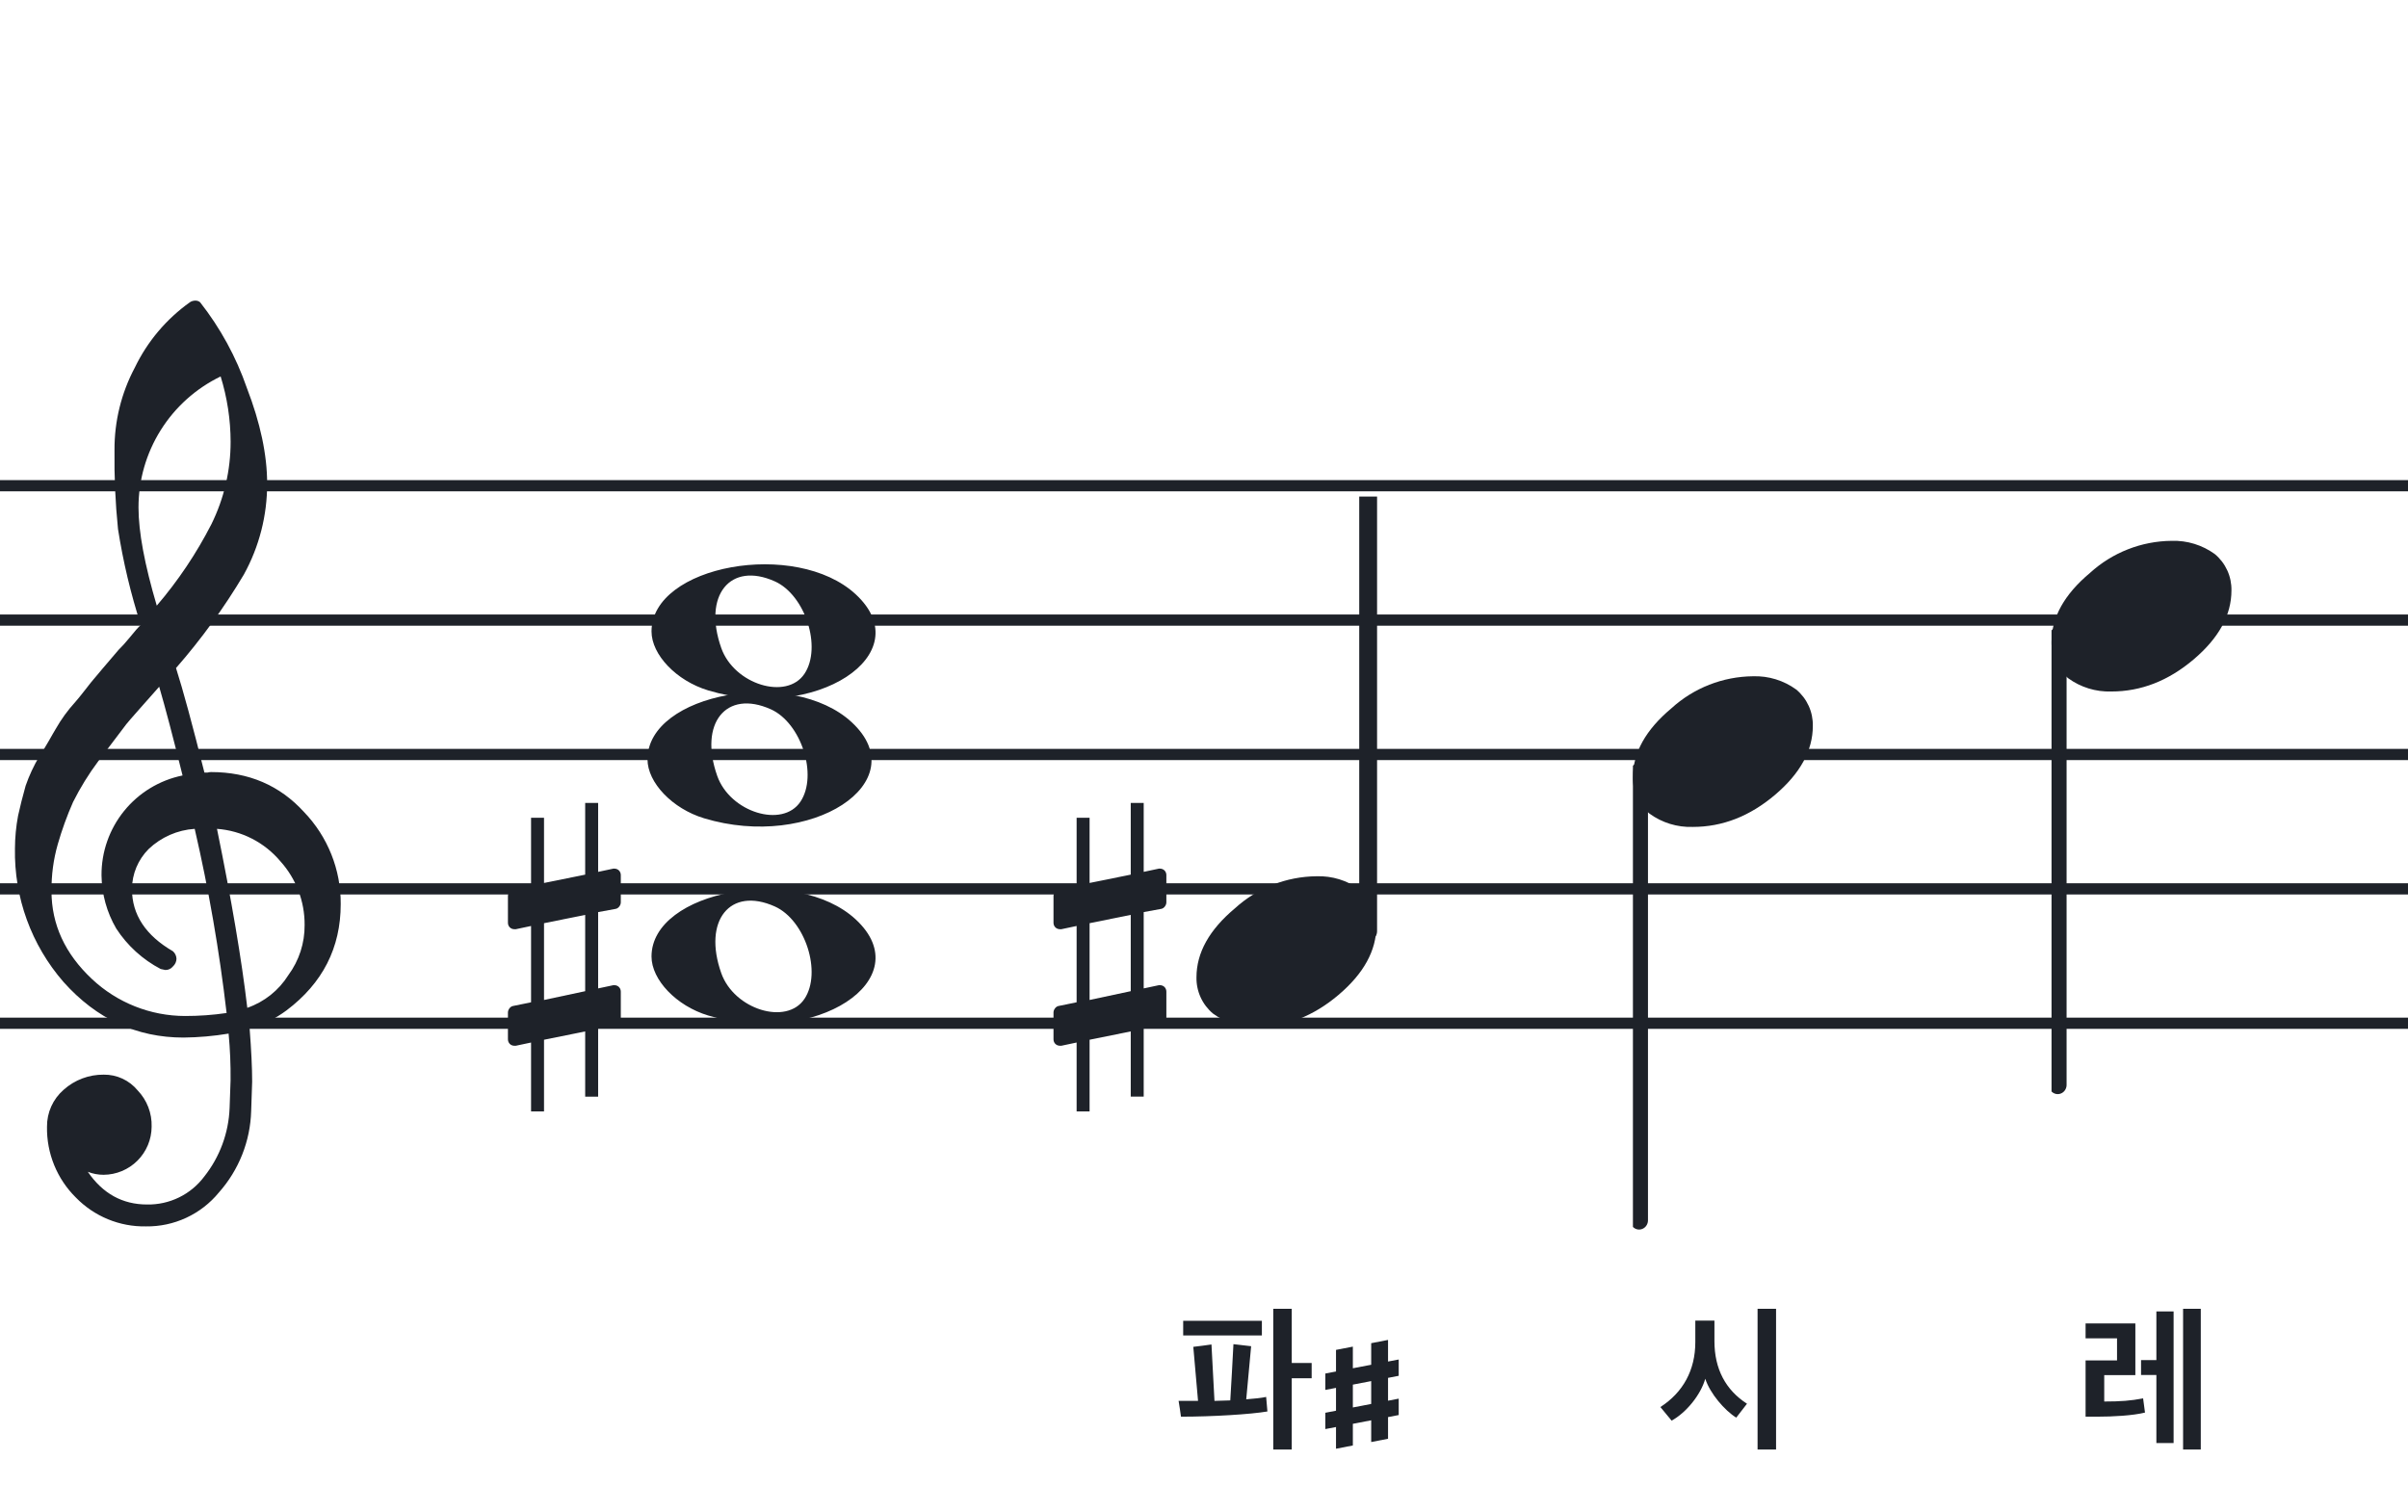
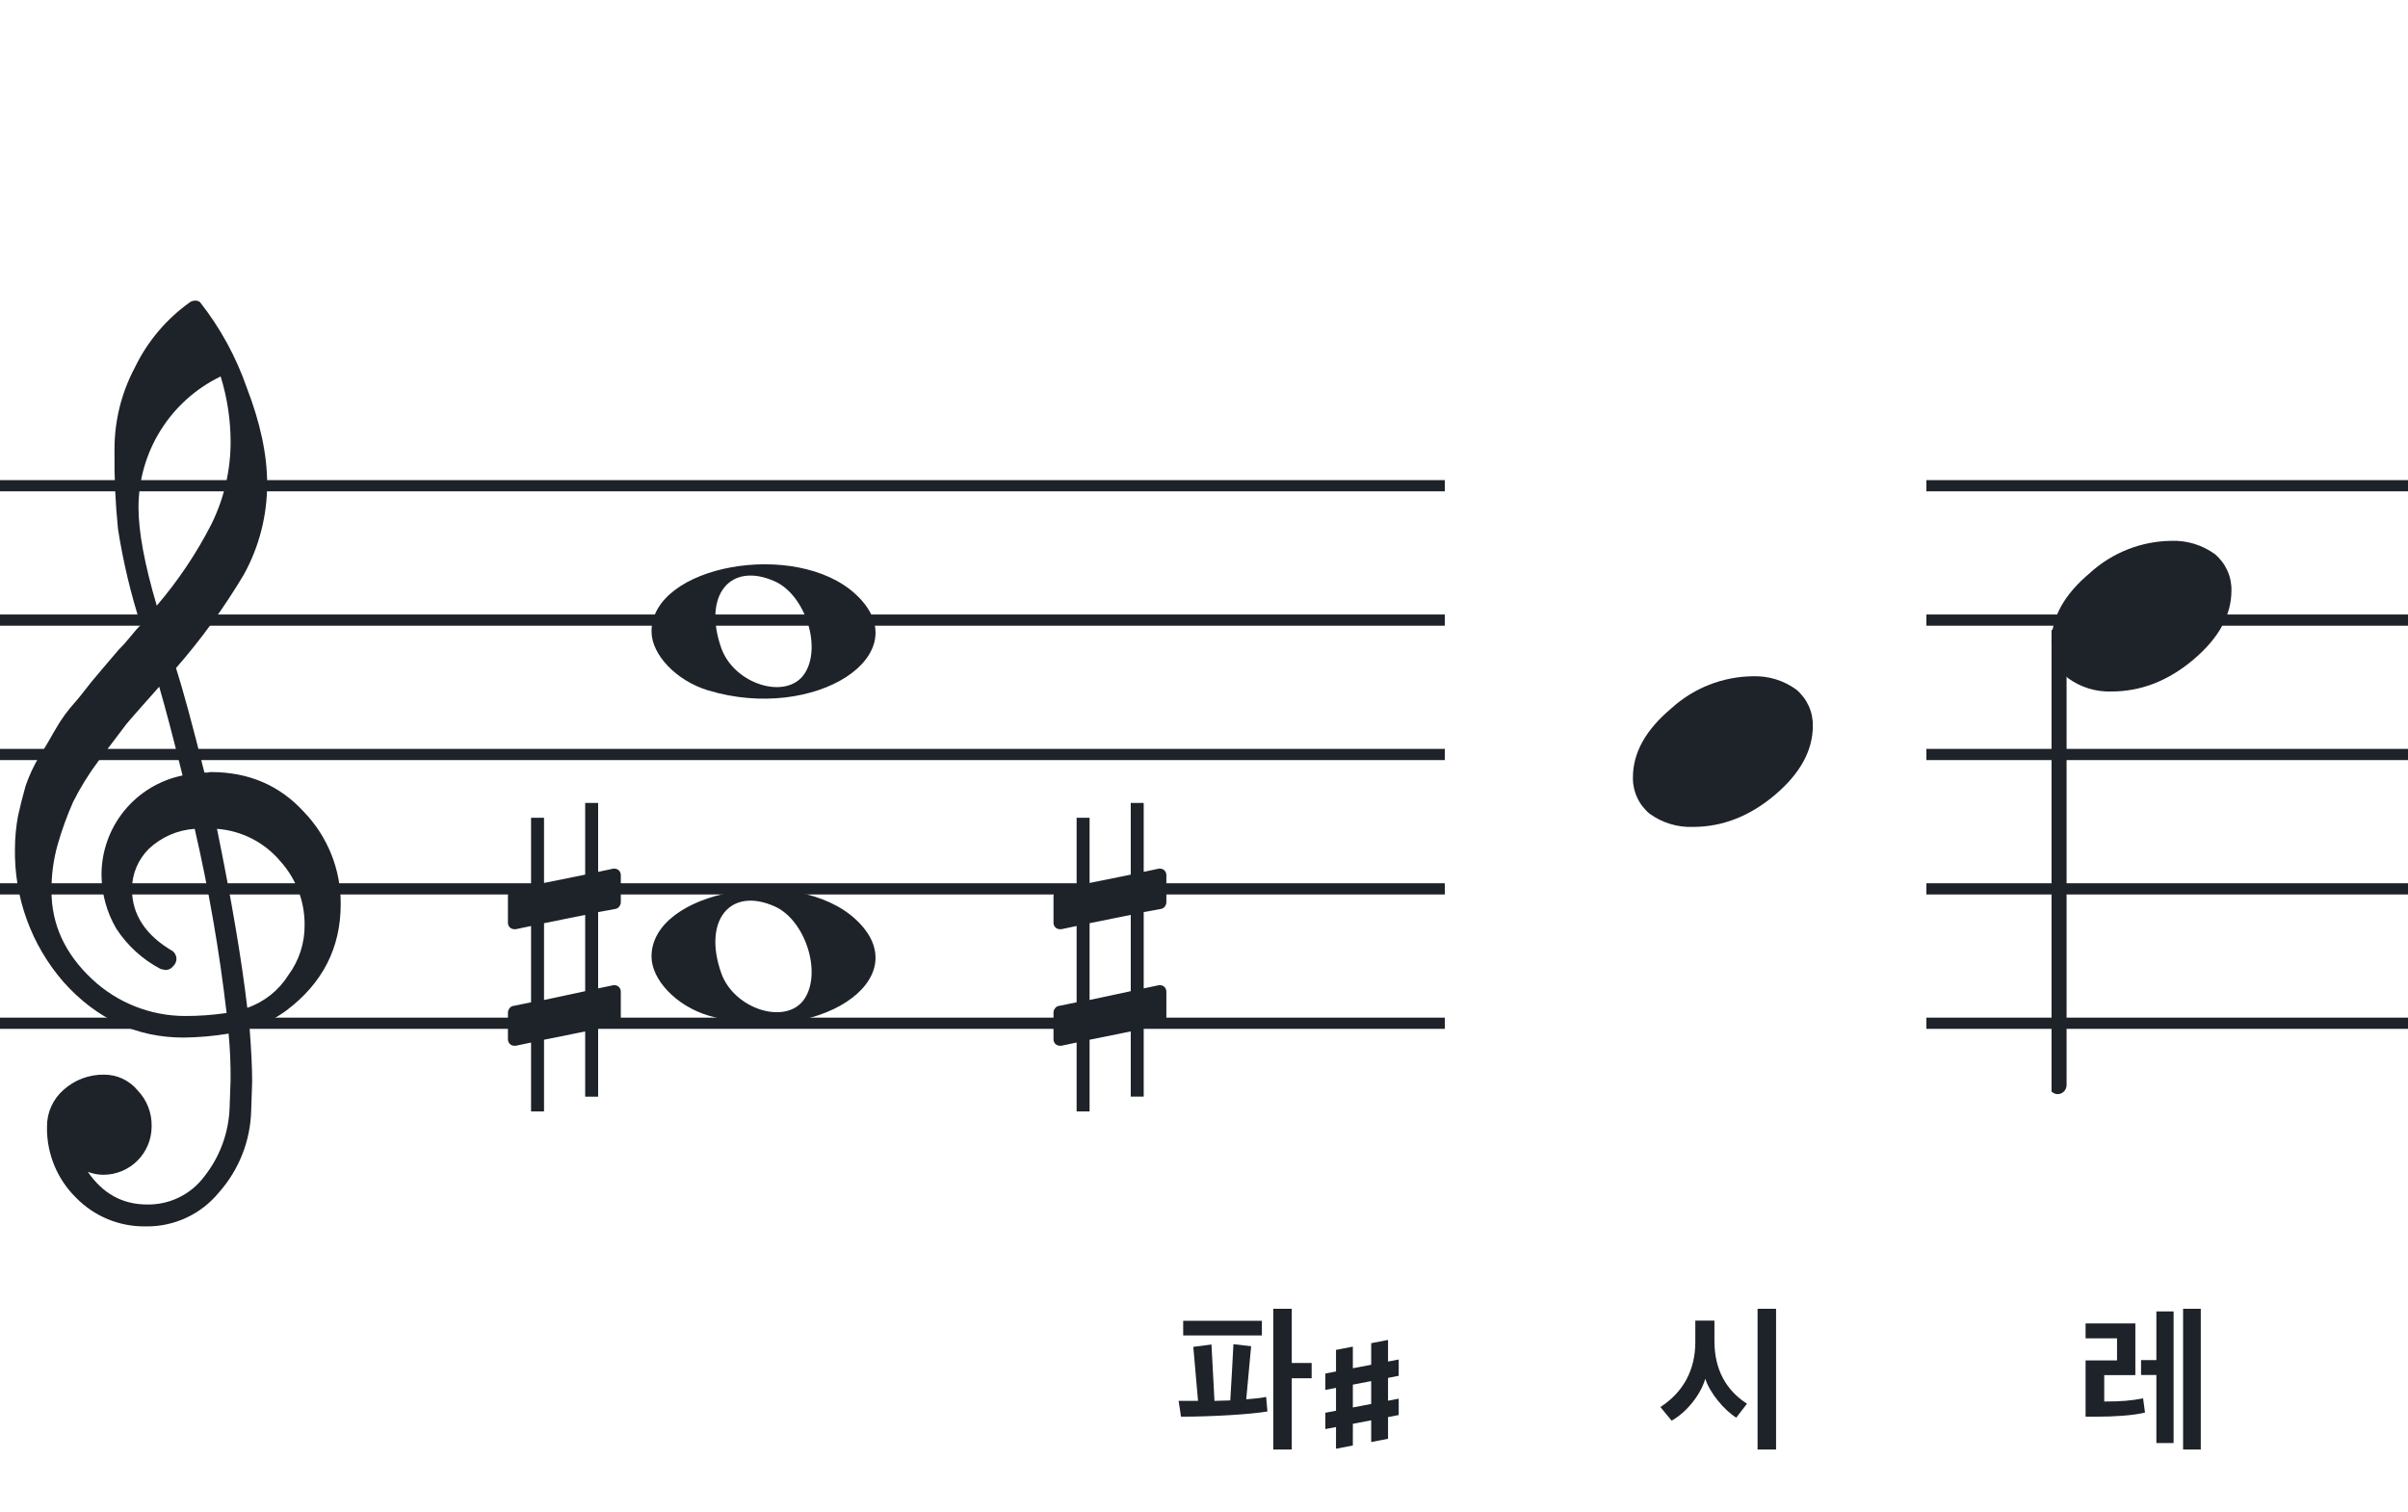
<svg xmlns="http://www.w3.org/2000/svg" width="320" height="201" viewBox="0 0 320 201" fill="none">
  <path fill-rule="evenodd" clip-rule="evenodd" d="M192 63.813H128V65.302H192V63.813ZM192 81.674H128V83.162H192V81.674ZM128 99.534H192V101.023H128V99.534ZM192 117.395H128V118.883H192V117.395ZM128 135.255H192V136.744H128V135.255Z" fill="#1E2229" />
-   <path fill-rule="evenodd" clip-rule="evenodd" d="M256 63.813H192V65.302H256V63.813ZM256 81.674H192V83.162H256V81.674ZM192 99.534H256V101.023H192V99.534ZM256 117.395H192V118.883H256V117.395ZM192 135.255H256V136.744H192V135.255Z" fill="#1E2229" />
  <path fill-rule="evenodd" clip-rule="evenodd" d="M320 63.813H256V65.302H320V63.813ZM320 81.674H256V83.162H320V81.674ZM256 99.534H320V101.023H256V99.534ZM320 117.395H256V118.883H320V117.395ZM256 135.255H320V136.744H256V135.255Z" fill="#1E2229" />
  <path fill-rule="evenodd" clip-rule="evenodd" d="M128 63.813H64V65.302H128V63.813ZM128 81.674H64V83.162H128V81.674ZM64 99.534H128V101.023H64V99.534ZM128 117.395H64V118.883H128V117.395ZM64 135.255H128V136.744H64V135.255Z" fill="#1E2229" />
  <path fill-rule="evenodd" clip-rule="evenodd" d="M64 63.813H0V65.302H64V63.813ZM64 81.674H0V83.162H64V81.674ZM0 99.534H64V101.023H0V99.534ZM64 117.395H0V118.883H64V117.395ZM0 135.255H64V136.744H0V135.255Z" fill="#1E2229" />
  <g clip-path="url(#clip0_1363_38746)">
    <path d="M27.165 102.683H27.568C27.72 102.641 27.876 102.618 28.034 102.614C33.053 102.614 37.175 104.383 40.399 107.922C43.563 111.21 45.315 115.606 45.278 120.169C45.278 125.962 42.88 130.668 38.084 134.284C36.607 135.384 34.943 136.206 33.174 136.712C33.397 139.608 33.509 141.959 33.509 143.763C33.509 144.123 33.465 145.425 33.378 147.668C33.264 151.674 31.741 155.512 29.077 158.506C27.904 159.934 26.424 161.079 24.747 161.857C23.071 162.635 21.241 163.026 19.393 163C17.661 163.031 15.941 162.707 14.34 162.047C12.738 161.387 11.289 160.406 10.082 159.164C8.839 157.936 7.858 156.469 7.199 154.852C6.54 153.234 6.215 151.5 6.246 149.753C6.236 148.822 6.43 147.9 6.812 147.051C7.195 146.202 7.758 145.447 8.462 144.837C9.922 143.528 11.82 142.813 13.782 142.832C14.641 142.82 15.492 143.001 16.272 143.362C17.052 143.723 17.741 144.255 18.288 144.918C18.905 145.559 19.387 146.317 19.707 147.148C20.027 147.978 20.178 148.864 20.15 149.753C20.141 151.444 19.465 153.063 18.269 154.259C17.073 155.455 15.454 156.131 13.763 156.141C13.047 156.142 12.337 156.008 11.671 155.744C13.653 158.64 16.277 160.089 19.542 160.089C21.015 160.117 22.474 159.794 23.797 159.146C25.121 158.499 26.271 157.545 27.152 156.364C29.207 153.768 30.384 150.585 30.511 147.277C30.598 145.125 30.641 143.894 30.641 143.583C30.662 141.511 30.575 139.439 30.38 137.376C28.4 137.706 26.397 137.882 24.39 137.903C18.158 137.903 12.842 135.441 8.443 130.517C4.163 125.602 1.863 119.273 1.987 112.757C1.994 111.299 2.133 109.845 2.403 108.412C2.668 107.199 3.001 105.877 3.403 104.445C3.874 103.086 4.482 101.778 5.215 100.541C5.582 100.007 5.985 99.337 6.457 98.523C6.929 97.71 7.214 97.183 7.388 96.91C8.127 95.607 9.01 94.391 10.02 93.284C10.374 92.875 10.74 92.428 11.125 91.931C11.51 91.435 11.826 91.037 12.099 90.69C12.373 90.342 12.577 90.131 12.72 89.951C12.863 89.771 13.862 88.585 15.749 86.382C16.212 85.927 16.65 85.446 17.059 84.942C17.481 84.42 17.829 84.017 18.096 83.7C18.363 83.384 18.567 83.197 18.716 83.079C17.372 78.909 16.357 74.64 15.681 70.311C15.326 66.824 15.171 63.319 15.216 59.814C15.195 55.995 16.123 52.23 17.916 48.858C19.585 45.39 22.105 42.4 25.241 40.168C25.44 40.036 25.672 39.963 25.911 39.956C26.155 39.936 26.398 40.011 26.587 40.168C29.277 43.588 31.377 47.434 32.801 51.546C34.601 56.214 35.501 60.453 35.501 64.265C35.515 68.5 34.447 72.669 32.398 76.376C29.776 80.777 26.762 84.932 23.391 88.79C24.326 91.724 25.584 96.355 27.165 102.683ZM32.863 133.949C35.124 133.166 37.05 131.632 38.319 129.604C39.746 127.674 40.504 125.331 40.48 122.931C40.499 119.805 39.348 116.784 37.252 114.464C36.207 113.222 34.924 112.201 33.478 111.462C32.033 110.723 30.454 110.281 28.835 110.162C30.767 119.61 32.11 127.539 32.863 133.949ZM6.842 118.431C6.842 122.863 8.636 126.761 12.223 130.126C15.572 133.273 19.993 135.028 24.589 135.036C26.438 135.039 28.284 134.907 30.113 134.638C29.158 126.407 27.742 118.236 25.874 110.162C23.582 110.312 21.416 111.261 19.753 112.844C18.343 114.254 17.547 116.164 17.537 118.158C17.537 121.568 19.352 124.326 22.981 126.432C23.125 126.558 23.241 126.713 23.322 126.886C23.403 127.059 23.447 127.247 23.453 127.438C23.447 127.629 23.401 127.818 23.32 127.992C23.239 128.166 23.124 128.321 22.981 128.45C22.861 128.601 22.708 128.722 22.534 128.804C22.359 128.886 22.168 128.926 21.975 128.921C21.766 128.889 21.559 128.845 21.355 128.791C18.955 127.535 16.919 125.682 15.445 123.409C14.193 121.263 13.519 118.829 13.49 116.345C13.47 113.227 14.533 110.199 16.497 107.777C18.461 105.356 21.205 103.691 24.26 103.067C23.018 98.043 21.984 94.112 21.156 91.273C20.442 92.086 19.573 93.061 18.561 94.203C17.549 95.345 16.96 96.028 16.786 96.252C15.172 98.362 13.931 100.001 13.062 101.168C11.783 102.879 10.659 104.701 9.703 106.612C8.904 108.426 8.228 110.293 7.68 112.198C7.101 114.22 6.821 116.316 6.848 118.418L6.842 118.431ZM29.313 50.037C26.04 51.622 23.28 54.097 21.351 57.18C19.422 60.262 18.401 63.825 18.406 67.462C18.406 70.685 19.215 75.031 20.833 80.497C23.667 77.187 26.103 73.556 28.09 69.678C29.775 66.267 30.65 62.513 30.647 58.709C30.638 55.764 30.191 52.838 29.319 50.025L29.313 50.037Z" fill="#1E2229" />
  </g>
-   <path d="M94.096 91.756C89.895 90.484 86.581 87.028 86.581 83.919C86.581 75.119 105.792 71.637 113.726 78.999C122.305 86.959 108.304 96.059 94.096 91.756H94.096ZM106.91 89.546C109.247 86.036 107.013 79.083 102.964 77.268C97.019 74.603 93.375 79.145 95.851 86.133C97.564 90.967 104.532 93.117 106.91 89.546Z" fill="#1E2229" />
+   <path d="M94.096 91.756C89.895 90.484 86.581 87.028 86.581 83.919C86.581 75.119 105.792 71.637 113.726 78.999C122.305 86.959 108.304 96.059 94.096 91.756H94.096ZM106.91 89.546C109.247 86.036 107.013 79.083 102.964 77.268C97.019 74.603 93.375 79.145 95.851 86.133C97.564 90.967 104.532 93.117 106.91 89.546" fill="#1E2229" />
  <path d="M94.095 134.965C89.894 133.693 86.58 130.237 86.58 127.128C86.58 118.328 105.791 114.846 113.725 122.207C122.304 130.168 108.303 139.268 94.095 134.965H94.095ZM106.909 132.755C109.246 129.245 107.012 122.292 102.963 120.477C97.018 117.812 93.374 122.354 95.85 129.342C97.563 134.176 104.531 136.326 106.909 132.755Z" fill="#1E2229" />
-   <path d="M93.561 108.756C89.361 107.484 86.046 104.027 86.046 100.919C86.046 92.119 105.257 88.637 113.191 95.998C121.77 103.959 107.769 113.058 93.561 108.756H93.561ZM106.375 106.545C108.712 103.036 106.477 96.083 102.429 94.268C96.484 91.603 92.84 96.144 95.316 103.133C97.029 107.966 103.997 110.116 106.375 106.545Z" fill="#1E2229" />
  <g clip-path="url(#clip1_1363_38746)">
    <path fill-rule="evenodd" clip-rule="evenodd" d="M182.227 63.077C182.458 63.168 182.656 63.333 182.794 63.549C182.933 63.765 183.005 64.022 183 64.284V123.731C183.007 123.959 182.953 124.184 182.845 124.381C182.738 124.579 182.58 124.74 182.391 124.847C182.209 124.952 182.005 125.005 181.798 125.001C181.592 124.997 181.389 124.935 181.212 124.823C181.034 124.71 180.887 124.55 180.785 124.359C180.682 124.167 180.629 123.951 180.629 123.731V64.249C180.632 64.047 180.681 63.848 180.77 63.67C180.86 63.492 180.988 63.339 181.145 63.225C181.301 63.11 181.481 63.037 181.669 63.011C181.857 62.986 182.049 63.008 182.227 63.077Z" fill="#1E2229" />
    <path d="M174.963 116.463C177.021 116.397 179.043 117.019 180.707 118.231C181.412 118.82 181.976 119.559 182.357 120.395C182.738 121.23 182.926 122.141 182.908 123.059C182.908 126.33 181.231 129.386 177.878 132.229C174.524 135.072 170.88 136.491 166.945 136.487C164.887 136.554 162.865 135.931 161.201 134.718C160.496 134.13 159.932 133.391 159.551 132.555C159.17 131.72 158.981 130.809 159 129.891C159 126.629 160.705 123.572 164.116 120.72C167.084 118.015 170.947 116.499 174.963 116.463Z" fill="#1E2229" />
  </g>
  <g clip-path="url(#clip2_1363_38746)">
-     <path fill-rule="evenodd" clip-rule="evenodd" d="M218.227 101.495C218.458 101.586 218.656 101.751 218.794 101.967C218.933 102.183 219.005 102.44 219 102.701V162.149C219.007 162.377 218.953 162.602 218.845 162.799C218.738 162.997 218.58 163.158 218.391 163.265C218.209 163.37 218.005 163.423 217.798 163.419C217.592 163.415 217.389 163.353 217.212 163.241C217.034 163.128 216.887 162.968 216.785 162.777C216.682 162.585 216.629 162.369 216.629 162.149V102.667C216.632 102.465 216.681 102.266 216.77 102.088C216.86 101.91 216.988 101.757 217.145 101.643C217.301 101.528 217.481 101.455 217.669 101.429C217.857 101.404 218.049 101.426 218.227 101.495Z" fill="#1E2229" />
    <path d="M232.963 89.882C235.021 89.816 237.043 90.438 238.707 91.65C239.412 92.239 239.976 92.978 240.357 93.814C240.738 94.649 240.926 95.56 240.908 96.478C240.908 99.749 239.231 102.805 235.878 105.648C232.524 108.491 228.88 109.91 224.945 109.906C222.887 109.973 220.865 109.35 219.201 108.137C218.496 107.549 217.932 106.81 217.551 105.974C217.17 105.138 216.981 104.228 217 103.31C217 100.048 218.705 96.991 222.116 94.139C225.084 91.434 228.947 89.918 232.963 89.882Z" fill="#1E2229" />
  </g>
  <g clip-path="url(#clip3_1363_38746)">
    <path fill-rule="evenodd" clip-rule="evenodd" d="M273.857 83.495C274.087 83.586 274.286 83.751 274.424 83.967C274.562 84.183 274.634 84.44 274.63 84.701V144.149C274.637 144.377 274.583 144.602 274.475 144.799C274.368 144.997 274.21 145.158 274.021 145.265C273.839 145.37 273.635 145.423 273.428 145.419C273.221 145.415 273.019 145.353 272.841 145.241C272.664 145.128 272.517 144.968 272.414 144.777C272.312 144.585 272.259 144.369 272.259 144.149V84.667C272.262 84.465 272.311 84.266 272.4 84.088C272.49 83.91 272.618 83.757 272.775 83.643C272.931 83.528 273.111 83.455 273.299 83.429C273.487 83.403 273.679 83.426 273.857 83.495Z" fill="#1E2229" />
    <path d="M288.593 71.882C290.651 71.816 292.673 72.438 294.337 73.65C295.042 74.239 295.606 74.978 295.987 75.814C296.368 76.649 296.556 77.56 296.538 78.478C296.538 81.749 294.861 84.805 291.508 87.648C288.154 90.491 284.51 91.91 280.575 91.906C278.517 91.973 276.495 91.35 274.831 90.137C274.125 89.549 273.561 88.81 273.18 87.974C272.8 87.138 272.611 86.228 272.63 85.31C272.63 82.048 274.335 78.991 277.746 76.139C280.714 73.434 284.576 71.918 288.593 71.882Z" fill="#1E2229" />
  </g>
  <path d="M154.322 120.796C154.691 120.735 154.999 120.304 154.999 119.936V116.309C154.999 115.817 154.63 115.448 154.138 115.448H154.015L151.987 115.879V106.72H150.265V116.247L144.795 117.354V108.687H143.073V117.723L140.676 118.214C140.307 118.276 140 118.706 140 119.075V119.198V122.763V122.64C140 123.132 140.369 123.501 140.861 123.501H141.045L143.073 123.071V133.213L140.676 133.705C140.307 133.766 140 134.196 140 134.565V138.131C140 138.622 140.369 138.991 140.861 138.991H141.045L143.073 138.561V147.72H144.795V138.192L150.265 137.086V145.753H151.987V136.717L154.322 136.286C154.691 136.225 154.999 135.795 154.999 135.426V131.799C154.999 131.307 154.63 130.939 154.138 130.939H154.015L151.987 131.369V121.226L154.322 120.796ZM144.795 132.906V122.702L150.265 121.595V131.738L144.795 132.906Z" fill="#1E2229" />
  <path d="M81.822 120.797C82.191 120.736 82.499 120.305 82.499 119.937V116.31C82.499 115.818 82.13 115.449 81.638 115.449H81.515L79.487 115.88V106.721H77.765V116.248L72.295 117.355V108.688H70.573V117.724L68.176 118.215C67.807 118.277 67.5 118.707 67.5 119.076V119.199V122.764V122.641C67.5 123.133 67.869 123.502 68.361 123.502H68.545L70.573 123.072V133.214L68.176 133.706C67.807 133.767 67.5 134.197 67.5 134.566V138.131C67.5 138.623 67.869 138.992 68.361 138.992H68.545L70.573 138.562V147.721H72.295V138.193L77.765 137.087V145.754H79.487V136.718L81.822 136.287C82.191 136.226 82.499 135.796 82.499 135.427V131.8C82.499 131.308 82.13 130.94 81.638 130.94H81.515L79.487 131.37V121.227L81.822 120.797ZM72.295 132.907V122.703L77.765 121.596V131.739L72.295 132.907Z" fill="#1E2229" />
  <path d="M168.427 187.598C166.222 187.976 161.119 188.291 156.94 188.291C156.856 187.577 156.73 186.884 156.625 186.191H159.208L158.578 179.009C159.397 178.925 160.195 178.799 160.993 178.694C161.14 181.214 161.245 183.692 161.392 186.191L163.492 186.128C163.639 183.65 163.786 181.151 163.912 178.652L166.264 178.925L165.613 185.981C166.684 185.897 167.566 185.813 168.259 185.666C168.322 186.296 168.385 186.968 168.427 187.598ZM171.661 173.948V181.151H174.307V183.188H171.661V192.659H169.204V173.948H171.661ZM167.692 177.497H157.234V175.544H167.692V177.497Z" fill="#1E2229" />
  <path d="M176.125 184.734V182.555L185.875 180.691V182.859L176.125 184.734ZM176.125 189.938V187.77L185.875 185.895V188.074L176.125 189.938ZM177.543 192.551V179.414L179.781 178.98V192.117L177.543 192.551ZM182.219 191.66V178.523L184.457 178.09V191.227L182.219 191.66Z" fill="#1E2229" />
  <path d="M292.463 192.659H290.111V173.948H292.463V192.659ZM288.851 191.798H286.562V182.747H284.525V180.773H286.562V174.305H288.851V191.798ZM284.798 185.855L285.05 187.745C283.454 188.144 280.808 188.291 278.666 188.291H277.154V180.815H281.333V177.875H277.154V175.901H283.769V182.768H279.632V186.275C281.795 186.275 283.202 186.17 284.798 185.855Z" fill="#1E2229" />
  <path d="M236.022 192.659H233.565V173.948H236.022V192.659ZM232.158 186.569L230.73 188.417C229.197 187.472 227.244 185.204 226.614 183.251C226.005 185.393 224.073 187.766 222.141 188.816L220.65 187.01C223.674 185.057 225.291 182.096 225.291 178.379V175.523H227.832V178.253C227.832 181.949 229.323 184.742 232.158 186.569Z" fill="#1E2229" />
  <defs>
    <clipPath id="clip0_1363_38746">
      <rect width="43.247" height="123" fill="white" transform="translate(2 40)" />
    </clipPath>
    <clipPath id="clip1_1363_38746">
-       <rect width="24" height="70.461" fill="white" transform="translate(159 66)" />
-     </clipPath>
+       </clipPath>
    <clipPath id="clip2_1363_38746">
      <rect width="24" height="125.46" fill="white" transform="translate(217 39.419)" />
    </clipPath>
    <clipPath id="clip3_1363_38746">
      <rect width="24" height="125.46" fill="white" transform="translate(272.63 21.419)" />
    </clipPath>
  </defs>
</svg>